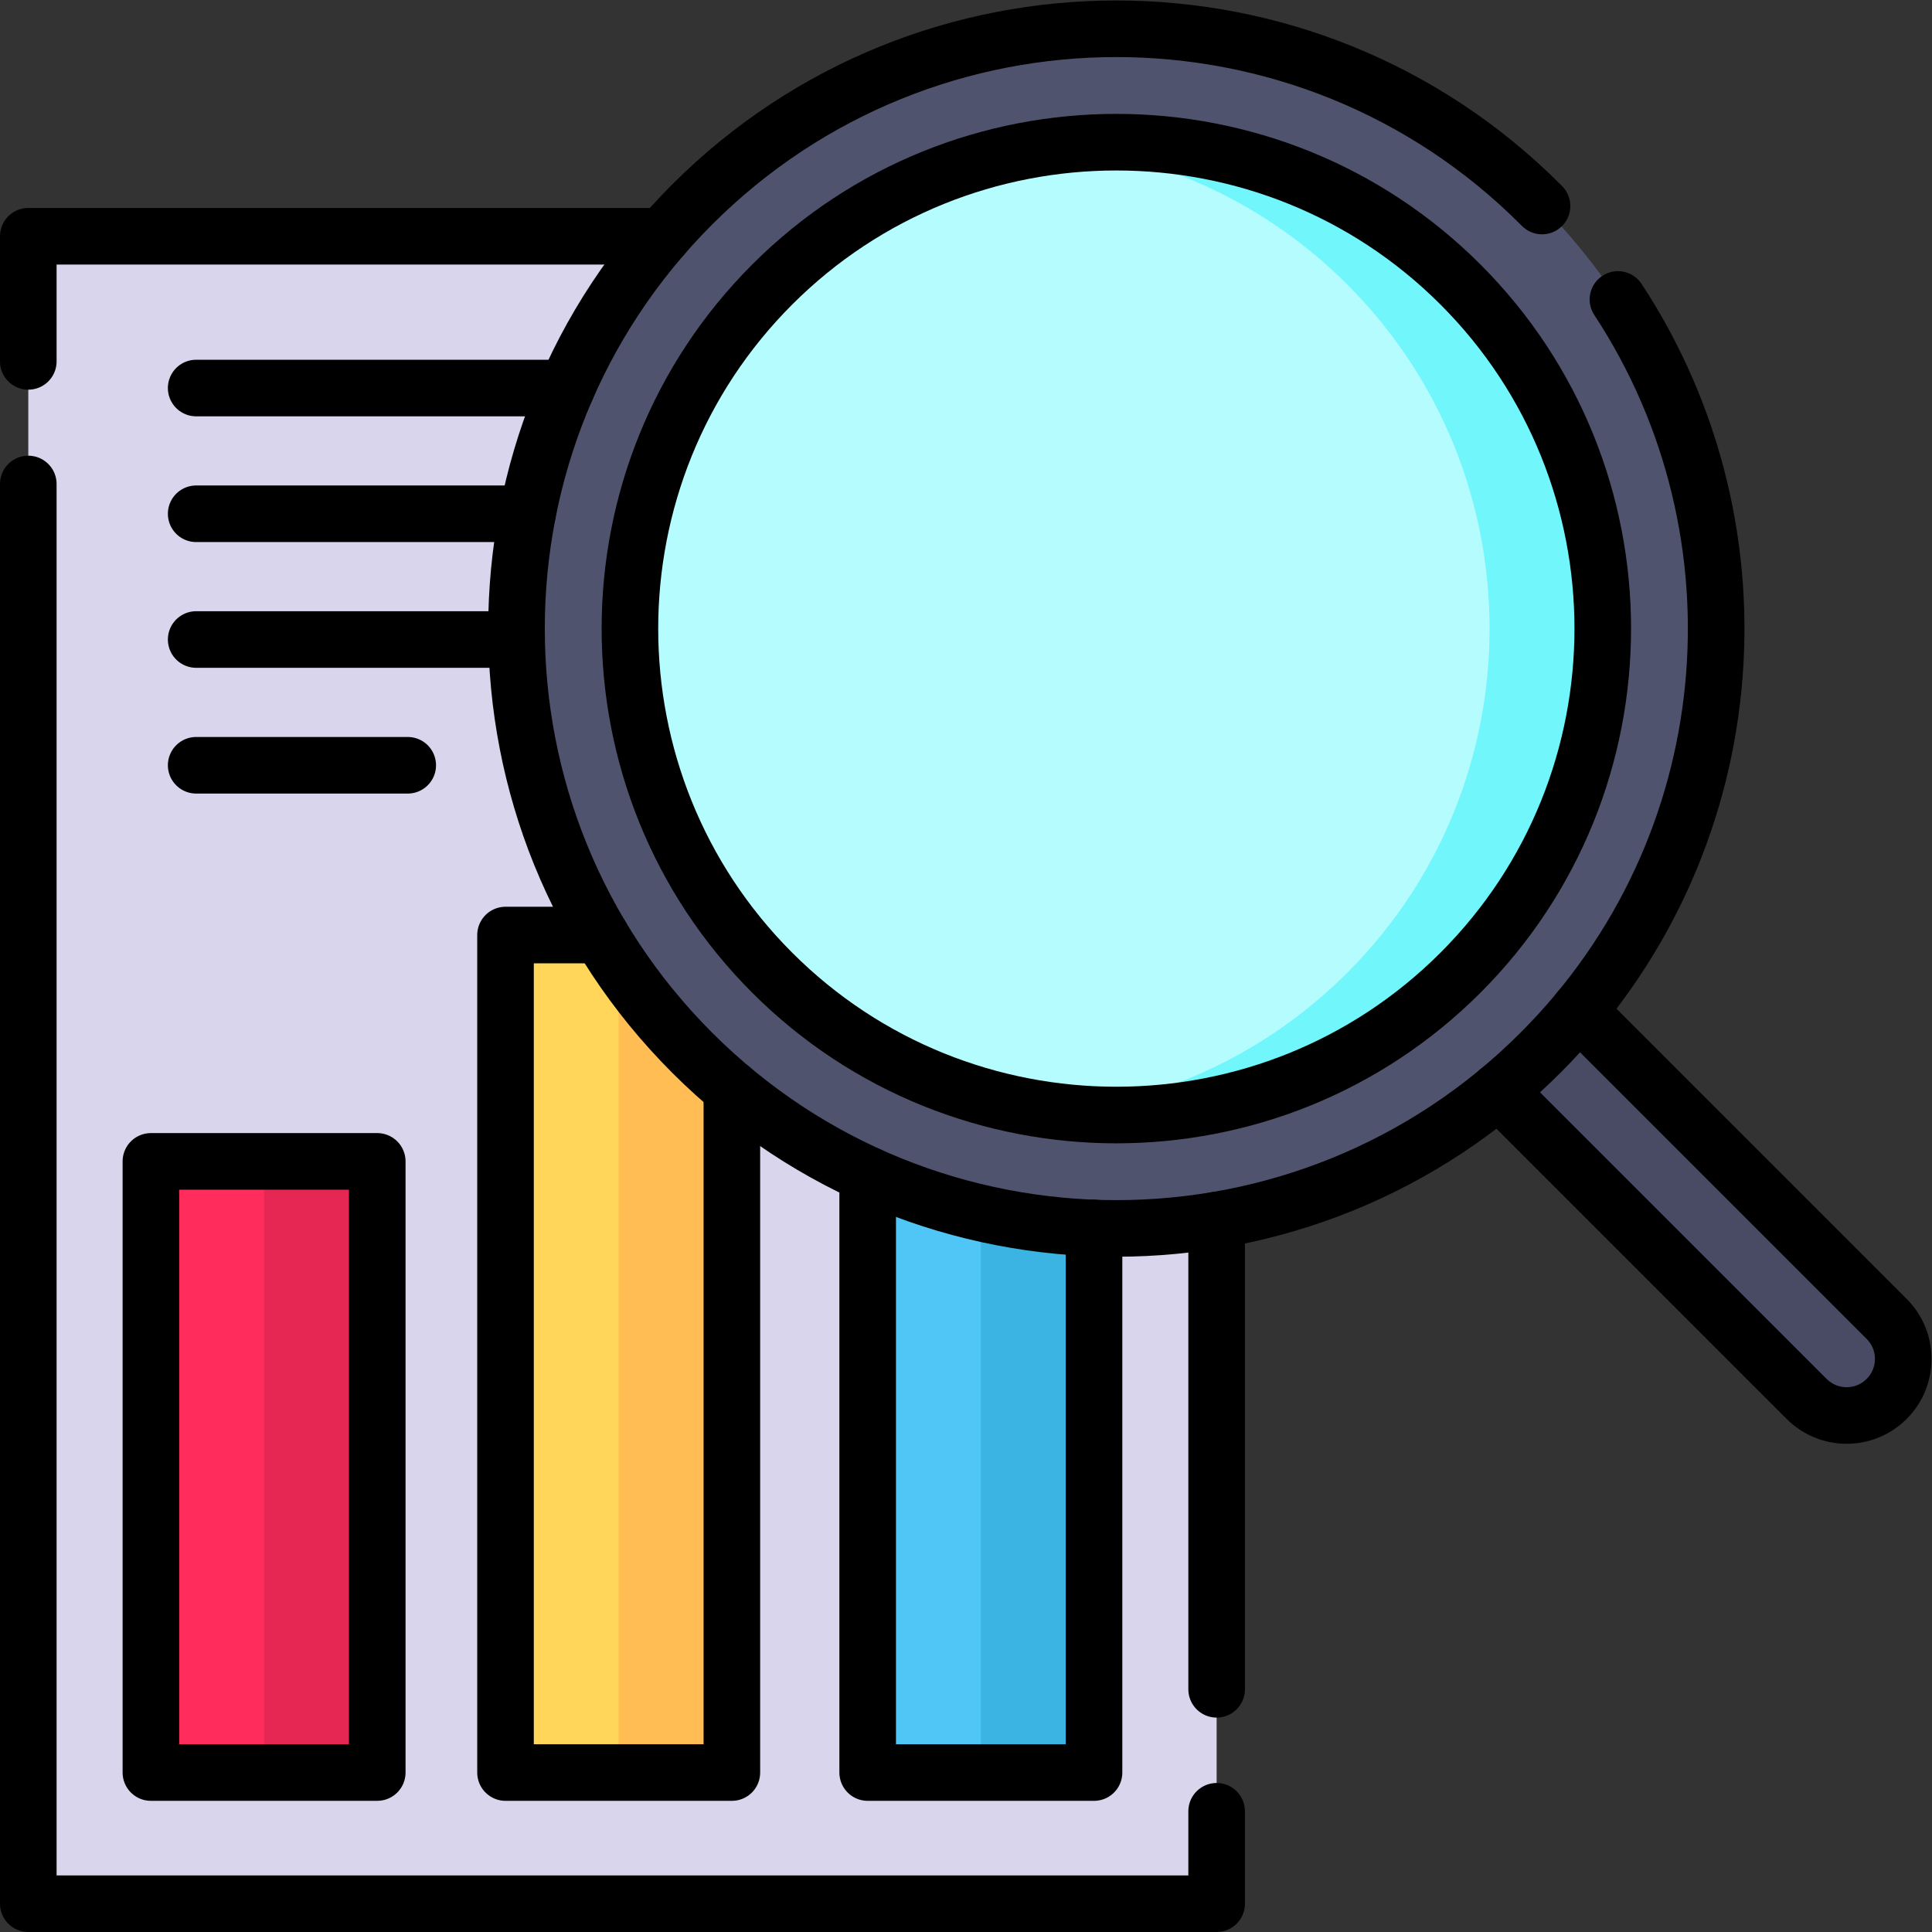
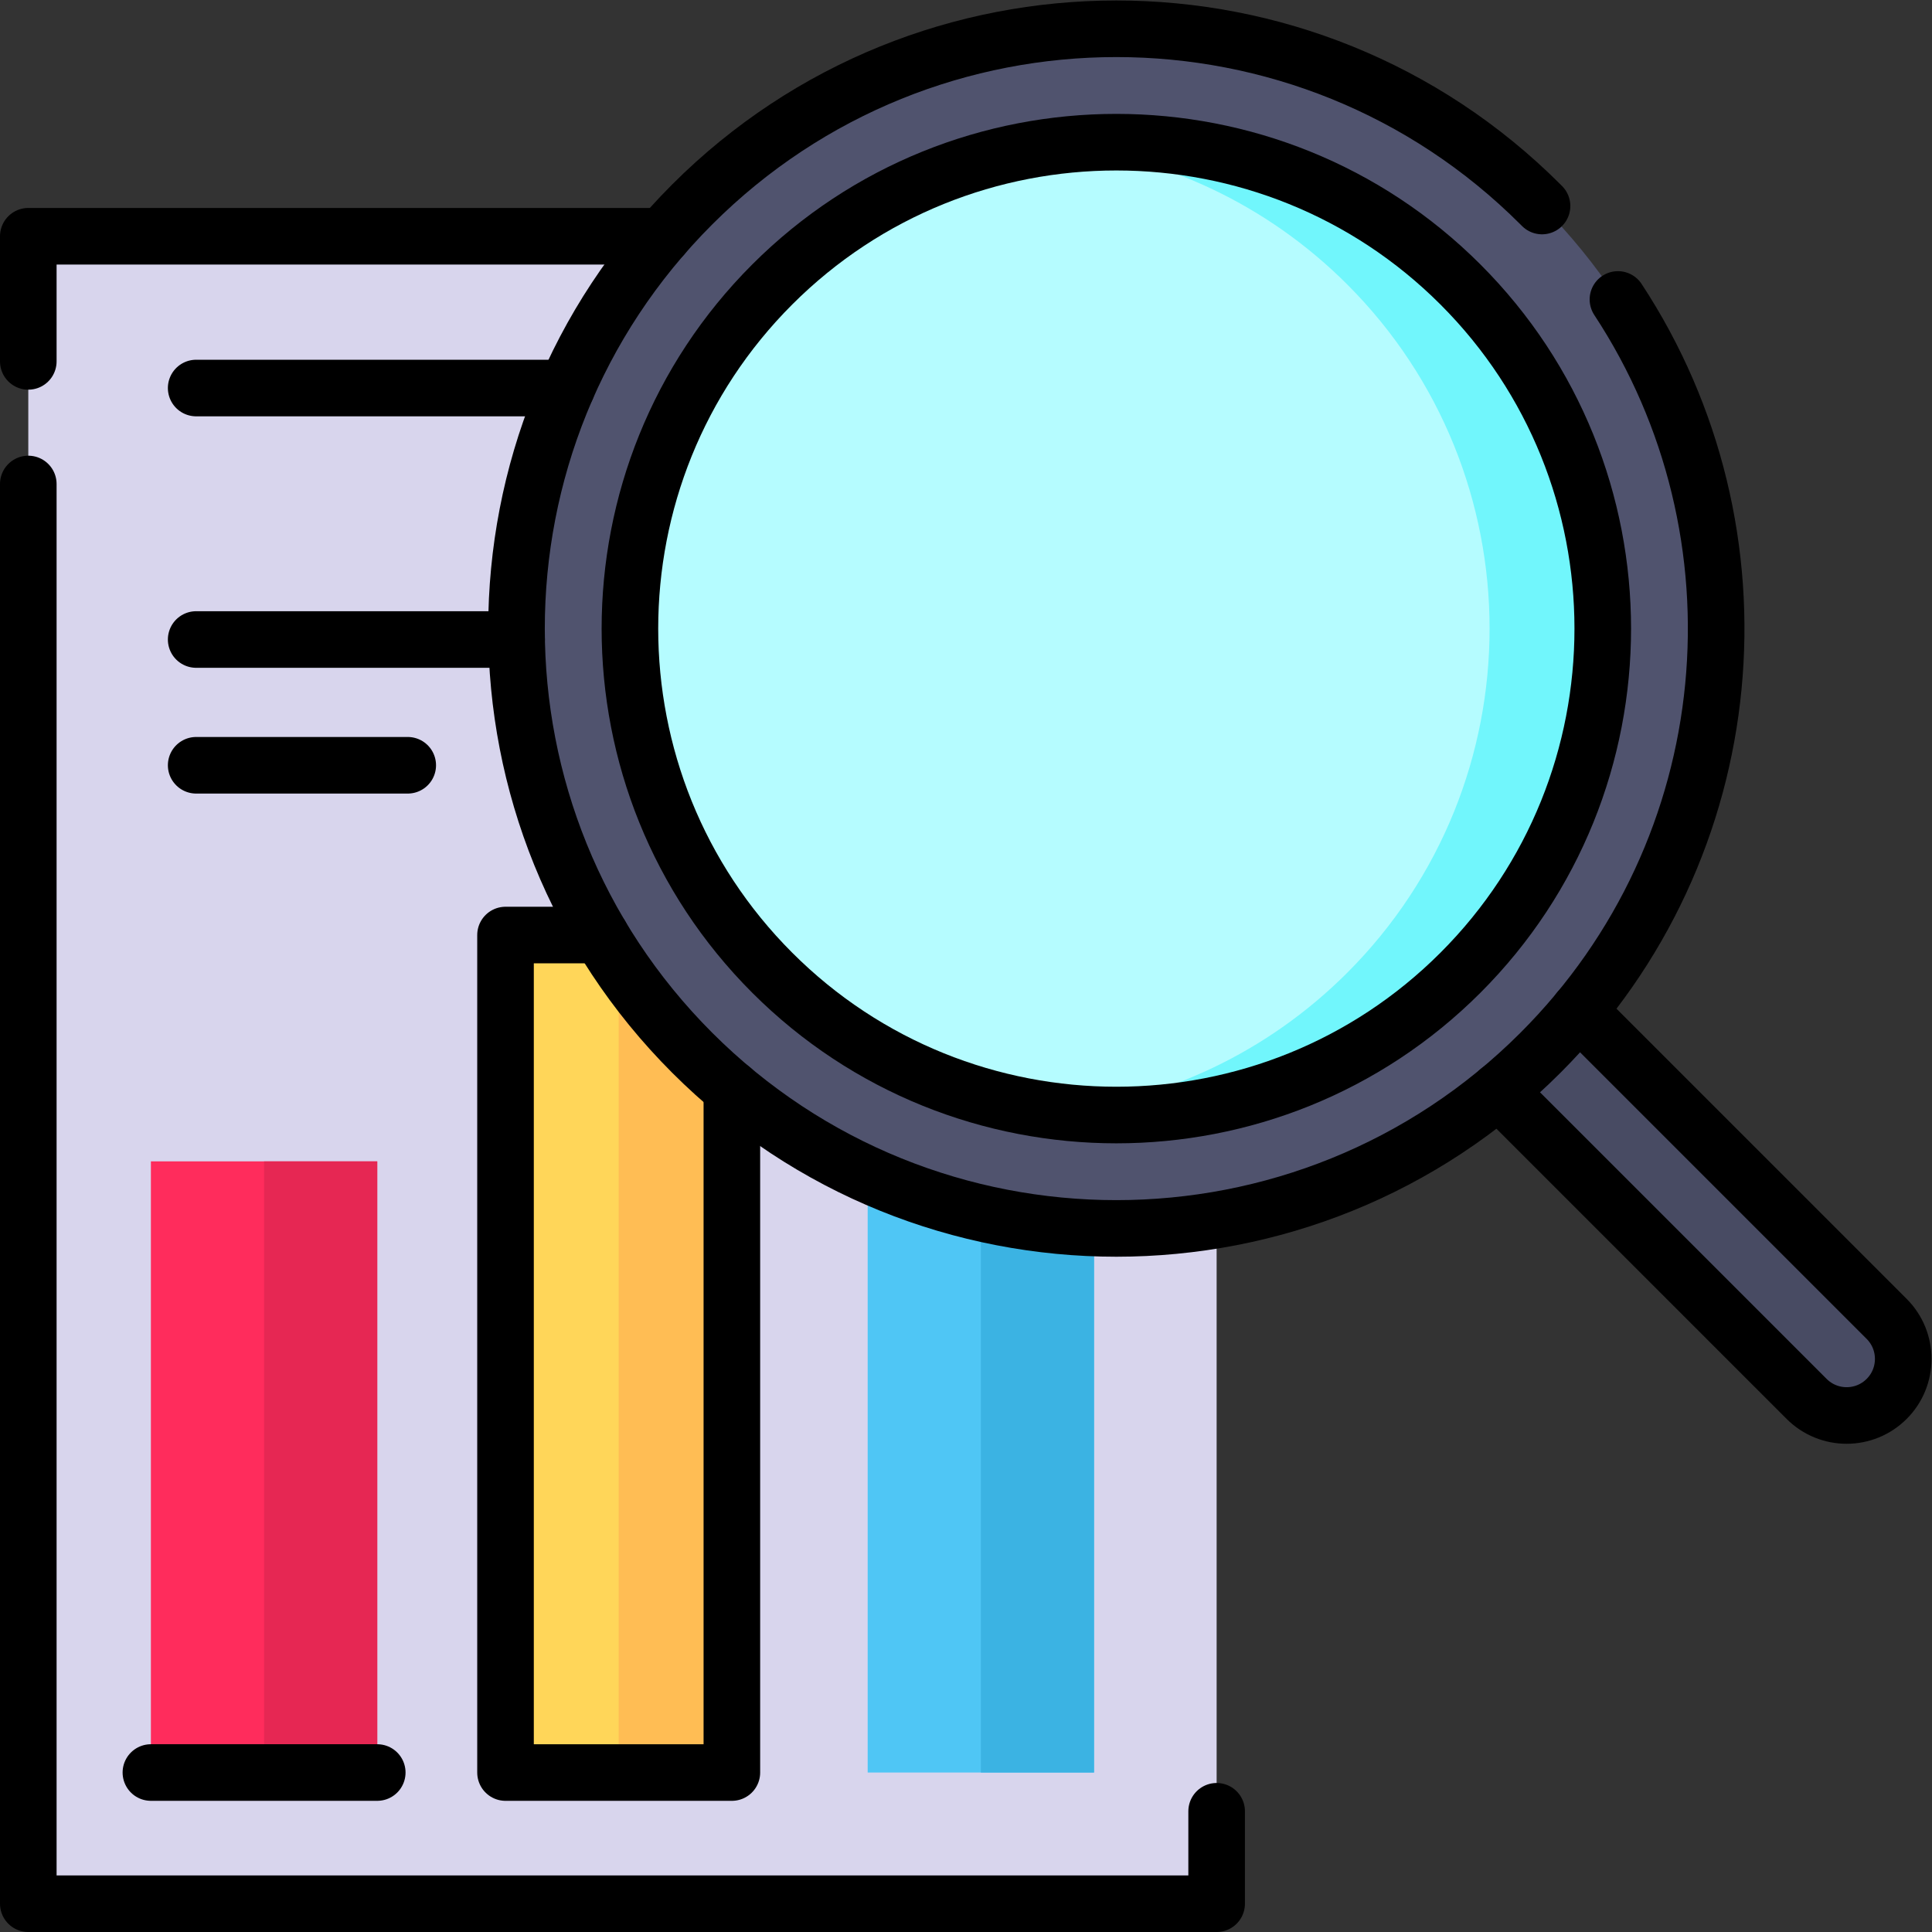
<svg xmlns="http://www.w3.org/2000/svg" version="1.1" id="svg972" width="682.667" height="682.667" viewBox="0 0 682.667 682.667">
  <rect x="0" y="0" width="682.667" height="682.667" fill="#333333" stroke="none" />
  <defs id="defs976">
    <clipPath clipPathUnits="userSpaceOnUse" id="clipPath986">
      <path d="M 0,512 H 512 V 0 H 0 Z" id="path984" />
    </clipPath>
  </defs>
  <g id="g978" transform="matrix(1.333,0,0,-1.333,0,682.667)">
    <g id="g980">
      <g id="g982" clip-path="url(#clipPath986)">
        <g id="g988" transform="translate(500.106,139.361)">
          <path d="m 0,0 v 0 c -5.857,-5.858 -15.355,-5.858 -21.213,0 l -98.288,98.288 21.213,21.213 L 0,21.213 C 5.858,15.355 5.858,5.858 0,0" style="fill:#484b63;fill-opacity:1;fill-rule:nonzero;stroke:none" id="path990" />
        </g>
        <path d="M 322.5,7.5 H 7.5 v 442 h 315 z" style="fill:#d8d5ed;fill-opacity:1;fill-rule:nonzero;stroke:none" id="path992" />
        <path d="M 100,42.273 H 40 v 162 h 60 z" style="fill:#ff2c5c;fill-opacity:1;fill-rule:nonzero;stroke:none" id="path994" />
        <path d="m 194,42.273 h -60 v 222 h 60 z" style="fill:#ffd659;fill-opacity:1;fill-rule:nonzero;stroke:none" id="path996" />
        <path d="m 290,42.273 h -60 v 200 h 60 z" style="fill:#4fc6f5;fill-opacity:1;fill-rule:nonzero;stroke:none" id="path998" />
        <path d="m 70,42.273 h 30 v 162 H 70 Z" style="fill:#e62753;fill-opacity:1;fill-rule:nonzero;stroke:none" id="path1000" />
        <path d="m 164,42.273 h 30 v 222 h -30 z" style="fill:#ffbd54;fill-opacity:1;fill-rule:nonzero;stroke:none" id="path1002" />
        <path d="m 260,42.273 h 30 v 200 h -30 z" style="fill:#3bb3e3;fill-opacity:1;fill-rule:nonzero;stroke:none" id="path1004" />
        <g id="g1006" transform="translate(408.344,457.93)">
          <path d="m 0,0 c 62.093,-62.094 62.093,-162.767 0,-224.86 -62.094,-62.094 -162.767,-62.094 -224.86,0 -62.093,62.093 -62.093,162.766 0,224.86 C -162.767,62.093 -62.094,62.093 0,0" style="fill:#50536e;fill-opacity:1;fill-rule:nonzero;stroke:none" id="path1008" />
        </g>
        <g id="g1010" transform="translate(387.131,254.283)">
          <path d="m 0,0 c -50.298,-50.297 -132.137,-50.297 -182.434,0 -50.297,50.297 -50.297,132.136 0,182.434 50.297,50.296 132.136,50.296 182.434,0 C 50.297,132.136 50.297,50.297 0,0" style="fill:#b5fcff;fill-opacity:1;fill-rule:nonzero;stroke:none" id="path1012" />
        </g>
        <g id="g1014" transform="translate(387.131,436.717)">
          <path d="M 0,0 C -28.963,28.962 -68.383,41.243 -106.217,36.851 -78.346,33.615 -51.336,21.335 -30,0 c 50.297,-50.297 50.297,-132.137 0,-182.434 -21.336,-21.335 -48.346,-33.615 -76.217,-36.85 37.834,-4.392 77.254,7.888 106.217,36.85 C 50.297,-132.137 50.297,-50.297 0,0" style="fill:#71f6fc;fill-opacity:1;fill-rule:nonzero;stroke:none" id="path1016" />
        </g>
        <g id="g1018" transform="translate(418.452,244.18)">
          <path d="m 0,0 81.66,-81.66 c 5.851,-5.86 5.851,-15.36 0,-21.21 -5.859,-5.86 -15.36,-5.86 -21.22,0 l -81.65,81.65" style="fill:none;stroke:#000000;stroke-width:15;stroke-linecap:round;stroke-linejoin:round;stroke-miterlimit:10;stroke-dasharray:none;stroke-opacity:1" id="path1020" />
        </g>
        <g id="g1022" transform="translate(7.5,416.334)">
          <path d="M 0,0 V 33.167 H 168.141" style="fill:none;stroke:#000000;stroke-width:15;stroke-linecap:round;stroke-linejoin:round;stroke-miterlimit:10;stroke-dasharray:none;stroke-opacity:1" id="path1024" />
        </g>
        <g id="g1026" transform="translate(322.502,32)">
          <path d="M 0,0 V -24.5 H -315.002 V 351.833" style="fill:none;stroke:#000000;stroke-width:15;stroke-linecap:round;stroke-linejoin:round;stroke-miterlimit:10;stroke-dasharray:none;stroke-opacity:1" id="path1028" />
        </g>
        <g id="g1030" transform="translate(322.502,188.73)">
-           <path d="M 0,0 V -124.396" style="fill:none;stroke:#000000;stroke-width:15;stroke-linecap:round;stroke-linejoin:round;stroke-miterlimit:10;stroke-dasharray:none;stroke-opacity:1" id="path1032" />
-         </g>
-         <path d="M 100,42.273 H 40 v 162 h 60 z" style="fill:none;stroke:#000000;stroke-width:15;stroke-linecap:round;stroke-linejoin:round;stroke-miterlimit:10;stroke-dasharray:none;stroke-opacity:1" id="path1034" />
+           </g>
+         <path d="M 100,42.273 H 40 h 60 z" style="fill:none;stroke:#000000;stroke-width:15;stroke-linecap:round;stroke-linejoin:round;stroke-miterlimit:10;stroke-dasharray:none;stroke-opacity:1" id="path1034" />
        <g id="g1036" transform="translate(194.001,223.44)">
          <path d="m 0,0 v -181.17 h -60 v 222 h 25.189" style="fill:none;stroke:#000000;stroke-width:15;stroke-linecap:round;stroke-linejoin:round;stroke-miterlimit:10;stroke-dasharray:none;stroke-opacity:1" id="path1038" />
        </g>
        <g id="g1040" transform="translate(290.001,186.61)">
-           <path d="M 0,0 V -144.34 H -60 V 14.15" style="fill:none;stroke:#000000;stroke-width:15;stroke-linecap:round;stroke-linejoin:round;stroke-miterlimit:10;stroke-dasharray:none;stroke-opacity:1" id="path1042" />
-         </g>
+           </g>
        <g id="g1044" transform="translate(150.221,409.27)">
          <path d="M 0,0 H -98.221" style="fill:none;stroke:#000000;stroke-width:15;stroke-linecap:round;stroke-linejoin:round;stroke-miterlimit:10;stroke-dasharray:none;stroke-opacity:1" id="path1046" />
        </g>
        <g id="g1048" transform="translate(139.831,375.94)">
-           <path d="M 0,0 H -87.831" style="fill:none;stroke:#000000;stroke-width:15;stroke-linecap:round;stroke-linejoin:round;stroke-miterlimit:10;stroke-dasharray:none;stroke-opacity:1" id="path1050" />
-         </g>
+           </g>
        <g id="g1052" transform="translate(136.94,342.61)">
          <path d="M 0,0 H -84.94" style="fill:none;stroke:#000000;stroke-width:15;stroke-linecap:round;stroke-linejoin:round;stroke-miterlimit:10;stroke-dasharray:none;stroke-opacity:1" id="path1054" />
        </g>
        <g id="g1056" transform="translate(52,309.273)">
          <path d="M 0,0 H 56.081" style="fill:none;stroke:#000000;stroke-width:15;stroke-linecap:round;stroke-linejoin:round;stroke-miterlimit:10;stroke-dasharray:none;stroke-opacity:1" id="path1058" />
        </g>
        <g id="g1060" transform="translate(428.878,432.748)">
          <path d="m 0,0 c 40.573,-61.693 33.729,-145.417 -20.532,-199.678 -62.094,-62.093 -162.768,-62.093 -224.862,0 -62.093,62.094 -62.093,162.766 0,224.86 62.094,62.093 162.768,62.093 224.862,0 0.136,-0.138 0.274,-0.275 0.411,-0.412" style="fill:none;stroke:#000000;stroke-width:15;stroke-linecap:round;stroke-linejoin:round;stroke-miterlimit:10;stroke-dasharray:none;stroke-opacity:1" id="path1062" />
        </g>
        <g id="g1064" transform="translate(387.132,254.283)">
          <path d="m 0,0 c -50.297,-50.297 -132.137,-50.297 -182.434,0 -50.297,50.297 -50.297,132.136 0,182.434 50.297,50.296 132.137,50.296 182.434,0 C 50.298,132.136 50.298,50.297 0,0 Z" style="fill:none;stroke:#000000;stroke-width:15;stroke-linecap:round;stroke-linejoin:round;stroke-miterlimit:10;stroke-dasharray:none;stroke-opacity:1" id="path1066" />
        </g>
      </g>
    </g>
  </g>
</svg>